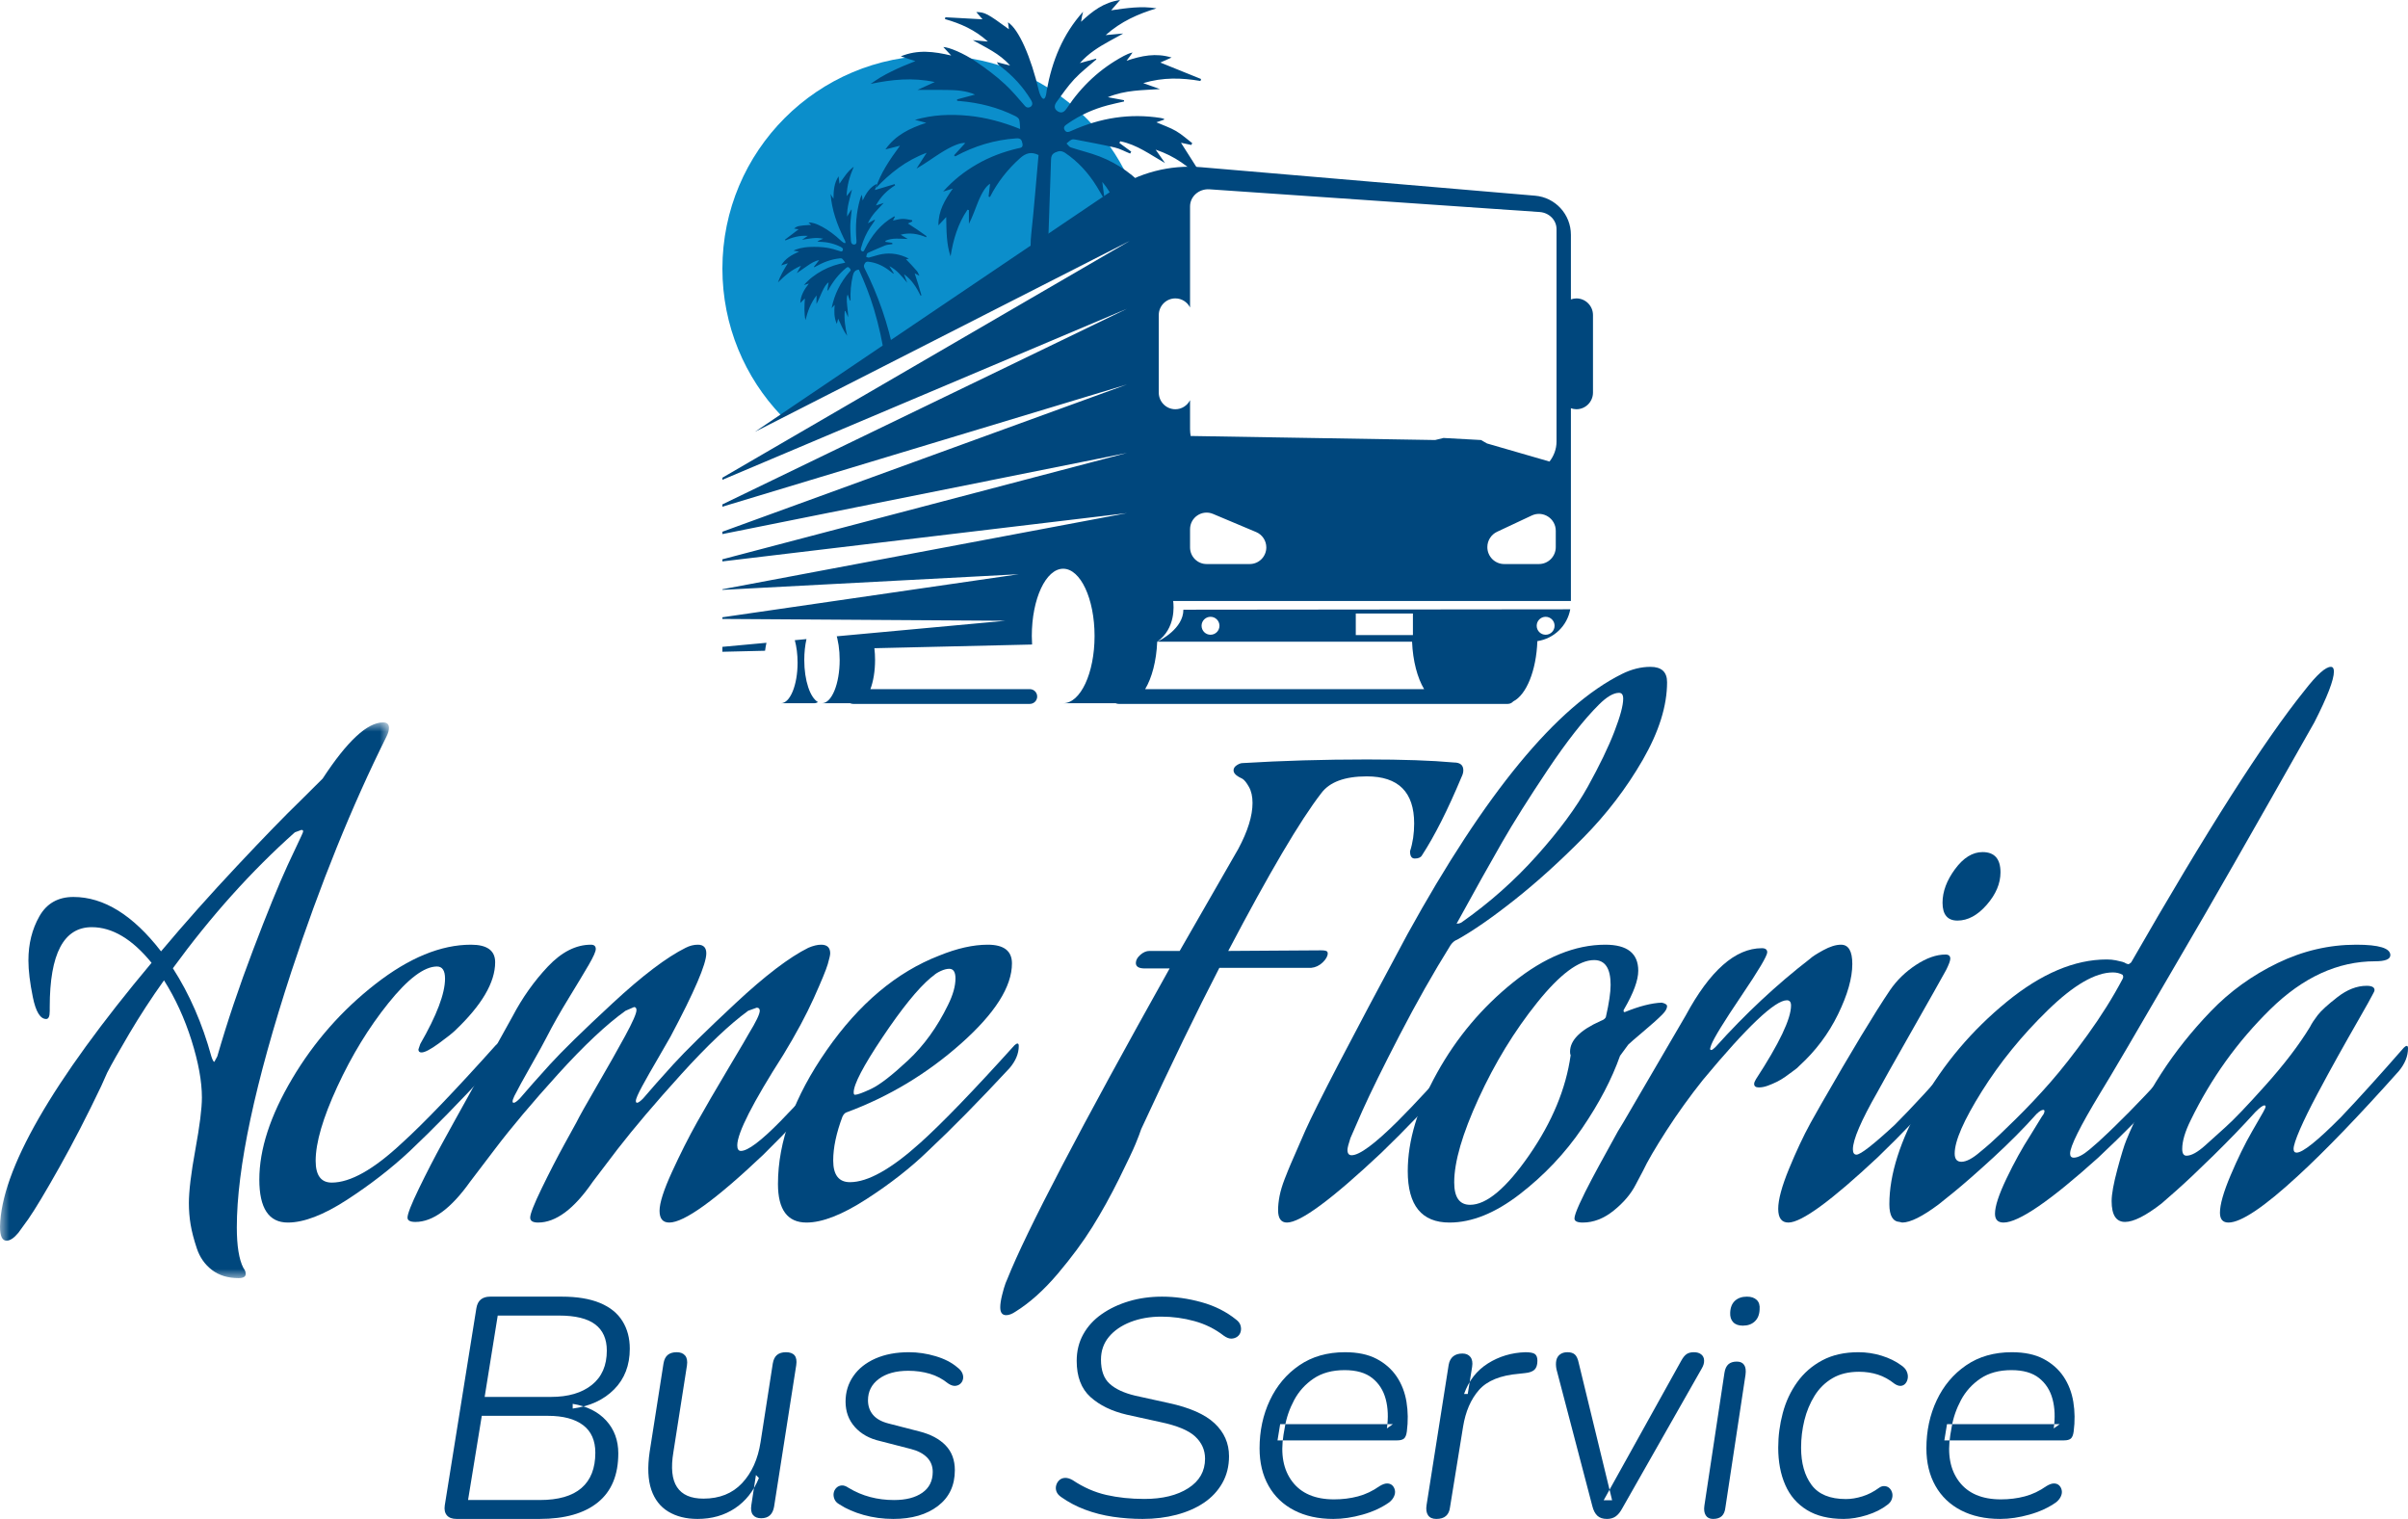
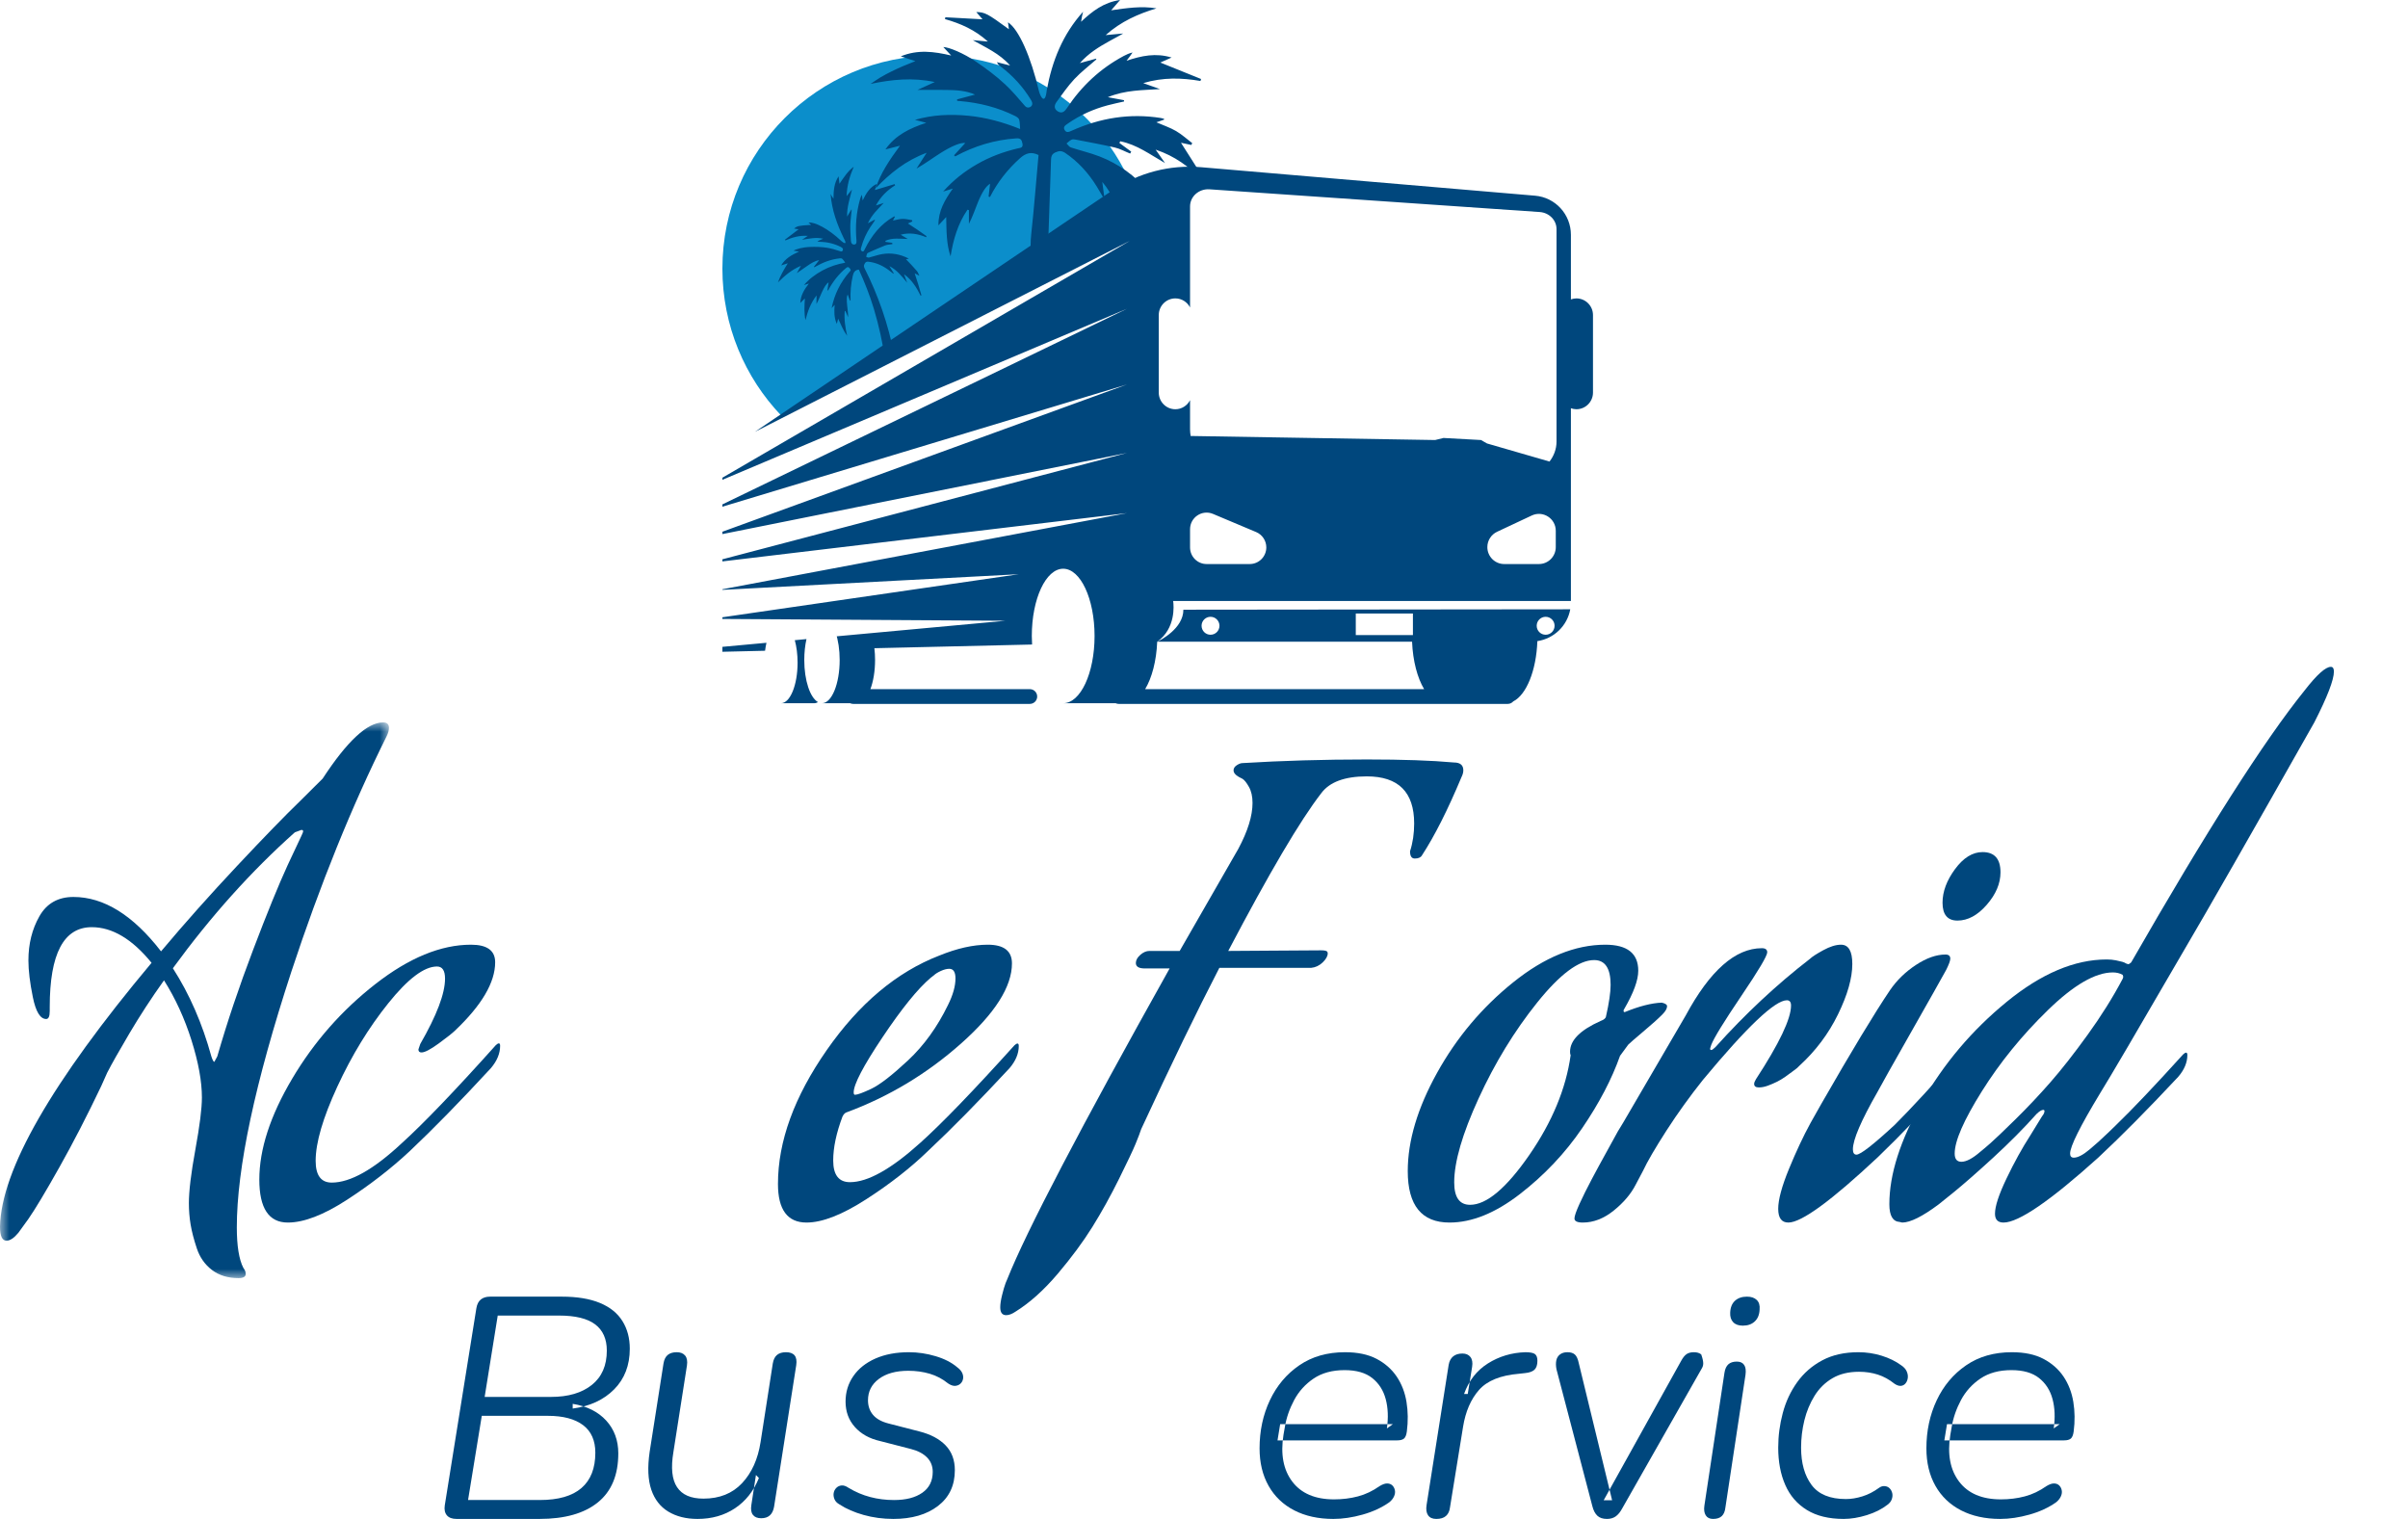
<svg xmlns="http://www.w3.org/2000/svg" xmlns:xlink="http://www.w3.org/1999/xlink" width="130px" height="82px" viewBox="0 0 130 82" version="1.1">
  <title>acme florida</title>
  <defs>
    <polygon id="path-1" points="0 0 21 0 21 30 0 30" />
  </defs>
  <g id="ui" stroke="none" stroke-width="1" fill="none" fill-rule="evenodd">
    <g id="Artboard" transform="translate(-845, -1746)">
      <g id="acme-florida" transform="translate(845, 1746)">
        <g id="Group-3" transform="translate(0, 39)">
          <mask id="mask-2" fill="white">
            <use xlink:href="#path-1" />
          </mask>
          <g id="Clip-2" />
          <path d="M15.918,5.934 C13.573,8.022 11.379,10.468 9.333,13.272 C10.228,14.663 10.921,16.25 11.411,18.032 C11.475,18.229 11.528,18.326 11.571,18.326 L11.73,18.032 C12.263,16.185 12.908,14.266 13.665,12.277 C14.42,10.288 15.044,8.761 15.534,7.695 L16.269,6.13 C16.333,6 16.365,5.913 16.365,5.869 C16.365,5.826 16.333,5.804 16.269,5.804 L15.918,5.934 Z M4.954,11.054 C3.441,11.054 2.685,12.489 2.685,15.358 L2.685,15.587 C2.685,15.87 2.621,16.011 2.493,16.011 C2.173,16.011 1.934,15.619 1.774,14.837 C1.614,14.054 1.534,13.391 1.534,12.848 C1.534,11.956 1.731,11.163 2.126,10.468 C2.52,9.772 3.133,9.423 3.964,9.423 C5.604,9.423 7.181,10.402 8.694,12.359 C9.973,10.837 11.342,9.299 12.801,7.745 C14.261,6.19 15.396,5.021 16.206,4.239 L17.42,3.032 C18.741,1.011 19.828,0 20.68,0 C20.893,0 21,0.097 21,0.293 C21,0.424 20.957,0.576 20.872,0.75 C18.997,4.511 17.281,8.75 15.726,13.467 C13.765,19.467 12.785,24.065 12.785,27.261 C12.785,28.26 12.903,28.989 13.137,29.446 C13.222,29.554 13.265,29.663 13.265,29.771 C13.265,29.924 13.137,30 12.881,30 C12.306,30 11.827,29.853 11.443,29.56 C11.06,29.267 10.788,28.88 10.628,28.402 C10.468,27.924 10.356,27.494 10.292,27.114 C10.228,26.734 10.197,26.348 10.197,25.956 C10.197,25.304 10.313,24.337 10.548,23.055 C10.783,21.771 10.9,20.837 10.9,20.25 C10.9,19.38 10.713,18.354 10.34,17.168 C9.967,15.984 9.472,14.902 8.854,13.924 C8.172,14.881 7.549,15.837 6.984,16.793 C6.419,17.75 6.02,18.456 5.786,18.913 L5.466,19.63 C4.699,21.24 3.942,22.707 3.196,24.033 C2.45,25.359 1.896,26.282 1.534,26.804 L0.991,27.554 C0.756,27.837 0.543,27.978 0.352,27.978 C0.117,27.978 -9.46014085e-05,27.728 -9.46014085e-05,27.228 C0.064,24.163 2.792,19.413 8.182,12.978 C7.139,11.696 6.062,11.054 4.954,11.054 L4.954,11.054 Z" id="Fill-1" fill="#00477D" mask="url(#mask-2)" />
        </g>
        <path d="M22.121,62.144 C21.118,63.081 19.987,63.957 18.729,64.774 C17.47,65.591 16.406,66 15.538,66 C14.512,66 14,65.227 14,63.68 C14,62.046 14.59,60.232 15.771,58.239 C16.952,56.245 18.45,54.541 20.266,53.125 C22.082,51.708 23.803,51 25.429,51 C26.298,51 26.732,51.316 26.732,51.947 C26.732,53.038 26.008,54.268 24.56,55.641 C24.427,55.771 24.137,56 23.692,56.327 C23.245,56.653 22.934,56.817 22.756,56.817 C22.644,56.817 22.589,56.763 22.589,56.653 L22.689,56.359 C23.58,54.813 24.026,53.636 24.026,52.83 C24.026,52.395 23.88,52.177 23.591,52.177 C22.901,52.177 22.026,52.836 20.968,54.154 C19.909,55.472 18.99,56.975 18.211,58.663 C17.431,60.352 17.041,61.686 17.041,62.667 C17.041,63.451 17.33,63.843 17.91,63.843 C18.913,63.843 20.171,63.136 21.687,61.719 C22.867,60.652 24.56,58.887 26.766,56.425 C26.833,56.359 26.888,56.327 26.933,56.327 C26.978,56.327 27,56.371 27,56.458 C27,56.872 26.833,57.275 26.499,57.667 C24.85,59.454 23.391,60.945 22.121,62.144" id="Fill-4" fill="#00477D" />
-         <path d="M42.131,60.533 C43.049,59.6 44.263,58.256 45.771,56.5 C45.836,56.433 45.89,56.4 45.934,56.4 C45.978,56.4 46,56.445 46,56.534 C46,56.955 45.836,57.367 45.508,57.767 C43.89,59.589 42.459,61.111 41.213,62.333 C38.634,64.778 36.94,66 36.131,66 C35.781,66 35.607,65.788 35.607,65.367 C35.607,64.944 35.83,64.245 36.279,63.266 C36.727,62.289 37.175,61.4 37.623,60.6 C38.071,59.8 38.639,58.822 39.328,57.666 C40.017,56.511 40.382,55.889 40.426,55.8 C40.82,55.156 41.017,54.745 41.017,54.566 C41.017,54.456 40.961,54.4 40.853,54.4 L40.393,54.566 C39.388,55.3 38.186,56.439 36.787,57.983 C35.388,59.528 34.24,60.878 33.344,62.033 L32,63.8 C30.994,65.267 30.011,66 29.049,66 C28.765,66 28.623,65.911 28.623,65.733 C28.623,65.533 28.831,65.006 29.246,64.15 C29.661,63.295 30.076,62.489 30.492,61.733 L31.115,60.6 C31.267,60.289 31.645,59.617 32.246,58.583 C32.847,57.55 33.349,56.661 33.754,55.917 C34.158,55.172 34.361,54.711 34.361,54.533 C34.361,54.422 34.317,54.367 34.229,54.367 L33.771,54.566 C32.743,55.3 31.53,56.439 30.131,57.983 C28.732,59.528 27.595,60.878 26.721,62.033 L25.377,63.8 C24.349,65.245 23.366,65.967 22.426,65.967 C22.142,65.967 22,65.888 22,65.733 C22,65.533 22.208,65.006 22.623,64.15 C23.038,63.295 23.454,62.489 23.869,61.733 L24.492,60.6 L27.672,54.867 C28.197,53.867 28.831,52.972 29.574,52.183 C30.317,51.395 31.093,51 31.902,51 C32.076,51 32.164,51.078 32.164,51.233 C32.164,51.367 32.038,51.65 31.787,52.083 C31.535,52.516 31.174,53.117 30.705,53.883 C30.235,54.65 29.836,55.356 29.508,56 C29.311,56.378 29.077,56.805 28.803,57.283 C28.53,57.761 28.306,58.161 28.131,58.484 C27.956,58.806 27.836,59.033 27.77,59.166 C27.705,59.3 27.672,59.4 27.672,59.467 C27.672,59.512 27.694,59.533 27.737,59.533 C27.803,59.533 27.913,59.455 28.065,59.3 C28.481,58.812 29.021,58.2 29.688,57.466 C30.355,56.733 31.486,55.628 33.082,54.15 C34.677,52.672 35.989,51.678 37.016,51.167 C37.235,51.056 37.453,51 37.672,51 C37.978,51 38.131,51.155 38.131,51.467 C38.131,52.045 37.486,53.545 36.197,55.966 C36.087,56.166 35.863,56.556 35.525,57.133 C35.186,57.711 34.902,58.211 34.672,58.633 C34.443,59.056 34.328,59.322 34.328,59.434 C34.328,59.5 34.349,59.533 34.393,59.533 C34.459,59.533 34.568,59.455 34.721,59.3 C35.136,58.812 35.677,58.2 36.344,57.466 C37.011,56.733 38.137,55.628 39.721,54.15 C41.306,52.672 42.611,51.678 43.639,51.167 C43.901,51.056 44.131,51 44.328,51 C44.656,51 44.82,51.155 44.82,51.467 C44.82,51.556 44.775,51.75 44.689,52.05 C44.601,52.35 44.349,52.961 43.935,53.883 C43.519,54.806 42.972,55.822 42.295,56.933 C40.634,59.533 39.803,61.166 39.803,61.833 C39.803,62.033 39.869,62.133 40,62.133 C40.371,62.133 41.082,61.6 42.131,60.533" id="Fill-6" fill="#00477D" />
        <path d="M51.18,54.254 C51.449,53.712 51.583,53.234 51.583,52.822 C51.583,52.475 51.47,52.301 51.248,52.301 C51.113,52.301 50.963,52.34 50.796,52.416 C50.628,52.492 50.499,52.573 50.41,52.659 L50.242,52.789 C49.55,53.375 48.684,54.444 47.646,55.994 C46.607,57.546 46.088,58.538 46.088,58.972 C46.088,59.059 46.11,59.102 46.155,59.102 C46.289,59.102 46.585,58.994 47.043,58.777 C47.5,58.56 48.159,58.05 49.02,57.247 C49.879,56.445 50.599,55.447 51.18,54.254 M49.673,61.705 C50.857,60.643 52.554,58.885 54.765,56.433 C54.832,56.369 54.888,56.336 54.933,56.336 C54.977,56.336 55,56.38 55,56.467 C55,56.878 54.832,57.28 54.497,57.67 C52.844,59.449 51.382,60.935 50.108,62.128 C49.17,63.039 48.053,63.913 46.758,64.747 C45.462,65.582 44.39,66 43.542,66 C42.514,66 42,65.305 42,63.918 C42,61.619 42.877,59.211 44.63,56.694 C46.383,54.178 48.411,52.475 50.712,51.586 C51.672,51.195 52.543,51 53.325,51 C54.196,51 54.632,51.336 54.632,52.009 C54.632,53.267 53.715,54.709 51.884,56.336 C50.052,57.963 47.998,59.199 45.719,60.045 C45.63,60.067 45.551,60.143 45.485,60.273 C45.15,61.163 44.982,61.954 44.982,62.649 C44.982,63.43 45.284,63.82 45.887,63.82 C46.847,63.82 48.109,63.115 49.673,61.705" id="Fill-8" fill="#00477D" />
        <path d="M70.784,52.25 L65.829,52.25 C64.614,54.598 63.207,57.5 61.609,60.957 C61.545,61.152 61.443,61.419 61.305,61.755 C61.166,62.092 60.868,62.723 60.41,63.647 C59.952,64.571 59.472,65.435 58.972,66.239 C58.471,67.043 57.847,67.886 57.102,68.767 C56.355,69.647 55.599,70.326 54.832,70.805 C54.64,70.935 54.47,71 54.32,71 C54.107,71 54,70.859 54,70.576 C54,70.402 54.033,70.185 54.097,69.924 C54.16,69.663 54.224,69.446 54.288,69.272 L54.384,69.044 C55.407,66.478 58.327,60.891 63.144,52.282 L61.801,52.282 C61.481,52.282 61.321,52.184 61.321,51.989 C61.321,51.838 61.401,51.69 61.561,51.549 C61.721,51.408 61.885,51.337 62.057,51.337 L63.687,51.337 L66.852,45.826 C67.364,44.869 67.62,44.044 67.62,43.348 C67.62,43 67.555,42.711 67.427,42.483 C67.3,42.255 67.182,42.108 67.076,42.043 L66.884,41.945 C66.692,41.837 66.596,41.717 66.596,41.586 C66.596,41.478 66.654,41.386 66.772,41.309 C66.889,41.234 66.99,41.196 67.076,41.196 C69.228,41.065 71.466,41 73.789,41 C75.728,41 77.295,41.054 78.489,41.163 C78.829,41.163 79,41.304 79,41.586 C79,41.695 78.968,41.815 78.904,41.945 C78.158,43.728 77.444,45.141 76.762,46.185 C76.698,46.293 76.57,46.348 76.379,46.348 C76.208,46.348 76.123,46.217 76.123,45.956 C76.272,45.5 76.346,45 76.346,44.456 C76.346,42.76 75.494,41.913 73.789,41.913 C72.595,41.913 71.775,42.218 71.327,42.826 C70.198,44.282 68.525,47.119 66.309,51.337 C66.884,51.337 67.731,51.332 68.85,51.32 C69.969,51.31 70.794,51.304 71.327,51.304 C71.498,51.304 71.604,51.326 71.647,51.369 C71.668,51.392 71.68,51.424 71.68,51.467 C71.68,51.619 71.588,51.782 71.407,51.957 C71.226,52.13 71.018,52.228 70.784,52.25" id="Fill-10" fill="#00477D" />
-         <path d="M78.892,49.805 C80.407,48.742 81.767,47.536 82.973,46.186 C84.179,44.837 85.097,43.594 85.727,42.456 C86.356,41.319 86.831,40.336 87.151,39.507 C87.471,38.678 87.631,38.083 87.631,37.722 C87.631,37.509 87.556,37.403 87.407,37.403 C87.108,37.403 86.745,37.615 86.319,38.04 C85.507,38.848 84.59,40.017 83.565,41.547 C82.541,43.078 81.714,44.39 81.085,45.485 C80.455,46.579 79.639,48.041 78.636,49.868 C78.721,49.868 78.806,49.848 78.892,49.805 M75.467,60.517 C76.363,59.624 77.547,58.338 79.02,56.659 C79.084,56.595 79.137,56.563 79.18,56.563 C79.222,56.563 79.244,56.606 79.244,56.691 C79.244,57.095 79.084,57.488 78.764,57.871 C77.184,59.614 75.787,61.069 74.57,62.238 C71.902,64.747 70.206,66 69.48,66 C69.16,66 69,65.777 69,65.331 C69,65.097 69.027,64.842 69.08,64.565 C69.134,64.289 69.225,63.987 69.352,63.657 C69.48,63.327 69.593,63.051 69.688,62.828 C69.784,62.605 69.923,62.286 70.105,61.871 C70.286,61.457 70.409,61.176 70.473,61.027 C71.07,59.688 72.905,56.16 75.979,50.442 C80.183,42.812 84.046,38.125 87.567,36.383 C88.08,36.128 88.592,36 89.104,36 C89.701,36 90,36.277 90,36.829 C90,38.104 89.562,39.502 88.688,41.021 C87.812,42.541 86.745,43.938 85.486,45.214 C84.227,46.489 82.994,47.605 81.789,48.561 C80.583,49.518 79.543,50.241 78.668,50.729 C78.54,50.772 78.422,50.868 78.316,51.016 C77.376,52.526 76.459,54.146 75.563,55.878 C74.666,57.611 73.994,58.976 73.546,59.975 L72.905,61.441 C72.799,61.76 72.745,61.973 72.745,62.079 C72.745,62.27 72.821,62.366 72.97,62.366 C73.396,62.366 74.228,61.749 75.467,60.517" id="Fill-12" fill="#00477D" />
        <path d="M86.698,54.894 C86.867,54.149 86.952,53.575 86.952,53.171 C86.952,52.277 86.656,51.83 86.063,51.83 C85.238,51.83 84.211,52.596 82.984,54.128 C81.756,55.66 80.703,57.383 79.825,59.298 C78.947,61.213 78.508,62.723 78.508,63.83 C78.508,64.639 78.793,65.042 79.365,65.042 C80.254,65.042 81.317,64.149 82.556,62.362 C83.793,60.574 84.54,58.777 84.794,56.968 C84.772,56.926 84.762,56.862 84.762,56.777 C84.762,56.16 85.312,55.607 86.413,55.117 C86.582,55.053 86.677,54.979 86.698,54.894 M89.714,54.128 C89.905,54.171 90,54.234 90,54.319 C90,54.447 89.915,54.596 89.746,54.766 C89.513,55.001 89.169,55.309 88.714,55.691 C88.259,56.075 87.989,56.309 87.905,56.394 L87.46,57 C87.016,58.256 86.334,59.559 85.413,60.909 C84.492,62.261 83.37,63.446 82.048,64.468 C80.724,65.49 79.46,66 78.254,66 C76.751,66 76,65.074 76,63.224 C76,61.585 76.529,59.814 77.587,57.91 C78.645,56.005 80.015,54.378 81.698,53.027 C83.381,51.676 85.037,51 86.667,51 C87.852,51 88.444,51.469 88.444,52.404 C88.444,52.915 88.191,53.607 87.682,54.479 C87.661,54.5 87.651,54.532 87.651,54.574 C87.651,54.617 87.672,54.639 87.714,54.639 C88.497,54.319 89.164,54.149 89.714,54.128" id="Fill-14" fill="#00477D" />
        <path d="M94.957,58.705 C94.786,58.705 94.701,58.642 94.701,58.516 C94.701,58.453 94.732,58.369 94.797,58.263 C96.06,56.327 96.692,55 96.692,54.284 C96.692,54.095 96.617,54 96.467,54 C95.825,54 94.315,55.432 91.938,58.295 C91.232,59.179 90.573,60.095 89.962,61.042 C89.353,61.99 88.929,62.716 88.694,63.221 L88.309,63.948 C88.052,64.453 87.655,64.922 87.12,65.353 C86.585,65.784 86.028,66 85.45,66 C85.15,66 85,65.926 85,65.779 C85,65.653 85.091,65.389 85.273,64.989 C85.455,64.59 85.675,64.148 85.932,63.663 C86.189,63.179 86.445,62.706 86.703,62.242 C86.959,61.779 87.173,61.39 87.345,61.074 L87.634,60.6 L91.006,54.821 C92.312,52.401 93.683,51.189 95.118,51.189 C95.311,51.189 95.407,51.264 95.407,51.411 C95.407,51.6 94.942,52.385 94.01,53.763 C93.078,55.142 92.537,56.021 92.388,56.4 C92.345,56.527 92.323,56.6 92.323,56.621 C92.323,56.664 92.345,56.685 92.388,56.685 C92.431,56.685 92.505,56.632 92.612,56.527 C94.219,54.737 95.921,53.147 97.72,51.758 C97.827,51.653 98.062,51.501 98.427,51.3 C98.79,51.101 99.112,51 99.39,51 C99.797,51 100,51.347 100,52.042 C100,52.8 99.743,53.705 99.229,54.758 C98.715,55.811 98.019,56.737 97.142,57.537 L97.013,57.664 C96.927,57.726 96.836,57.795 96.74,57.869 C96.644,57.943 96.52,58.032 96.371,58.137 C96.221,58.243 96.071,58.332 95.921,58.405 C95.771,58.48 95.61,58.547 95.439,58.611 C95.268,58.674 95.107,58.705 94.957,58.705" id="Fill-16" fill="#00477D" />
        <path d="M105.677,49.698 C105.14,49.698 104.871,49.376 104.871,48.733 C104.871,48.133 105.097,47.527 105.548,46.916 C106,46.305 106.494,46 107.032,46 C107.677,46 108,46.365 108,47.093 C108,47.694 107.753,48.278 107.258,48.846 C106.763,49.414 106.236,49.698 105.677,49.698 M101.387,62.463 C98.871,64.821 97.258,66 96.548,66 C96.183,66 96,65.753 96,65.26 C96,64.767 96.193,64.049 96.58,63.106 C96.968,62.163 97.355,61.337 97.742,60.63 L98.322,59.601 C99.957,56.75 101.193,54.703 102.032,53.46 C102.398,52.924 102.865,52.468 103.435,52.093 C104.005,51.718 104.537,51.531 105.032,51.531 C105.204,51.531 105.29,51.606 105.29,51.755 C105.29,51.863 105.215,52.067 105.065,52.366 C104.806,52.838 104.172,53.964 103.161,55.743 C102.15,57.522 101.548,58.594 101.355,58.958 C100.473,60.501 100.032,61.53 100.032,62.045 C100.032,62.238 100.097,62.334 100.226,62.334 C100.44,62.334 101.129,61.799 102.29,60.726 C103.193,59.826 104.387,58.53 105.871,56.836 C105.935,56.771 105.989,56.74 106.032,56.74 C106.075,56.74 106.097,56.783 106.097,56.868 C106.097,57.275 105.935,57.672 105.613,58.058 C104.021,59.816 102.613,61.284 101.387,62.463" id="Fill-18" fill="#00477D" />
        <path d="M106.912,62.178 C107.044,62.072 107.226,61.919 107.456,61.717 C107.687,61.515 108.132,61.09 108.792,60.443 C109.451,59.795 110.082,59.126 110.686,58.436 C111.291,57.747 111.961,56.892 112.697,55.873 C113.434,54.854 114.066,53.845 114.593,52.847 C114.615,52.805 114.626,52.763 114.626,52.72 L114.593,52.625 C114.44,52.54 114.263,52.497 114.066,52.497 C113.121,52.497 111.95,53.176 110.555,54.535 C109.159,55.894 107.972,57.354 106.994,58.914 C106.016,60.475 105.527,61.595 105.527,62.274 C105.527,62.572 105.648,62.719 105.89,62.719 C106.154,62.719 106.495,62.54 106.912,62.178 M114.198,60.777 C115.121,59.886 116.341,58.601 117.858,56.924 C117.923,56.86 117.978,56.828 118.022,56.828 C118.066,56.828 118.088,56.871 118.088,56.956 C118.088,57.359 117.923,57.752 117.594,58.134 C115.967,59.875 114.527,61.329 113.275,62.497 C110.682,64.833 108.977,66 108.165,66 C107.857,66 107.703,65.841 107.703,65.523 C107.703,65.119 107.912,64.483 108.33,63.612 C108.747,62.741 109.176,61.966 109.616,61.286 L110.241,60.267 C110.329,60.162 110.374,60.066 110.374,59.981 C110.374,59.938 110.352,59.917 110.308,59.917 C110.22,59.917 110.099,59.992 109.945,60.14 C109.263,60.905 108.483,61.69 107.605,62.497 C106.725,63.304 106.01,63.93 105.461,64.376 L104.67,65.013 C103.791,65.671 103.131,66 102.692,66 L102.56,65.968 C102.187,65.947 102,65.628 102,65.013 C102,63.4 102.588,61.558 103.764,59.487 C104.939,57.417 106.461,55.618 108.33,54.089 C110.197,52.561 112,51.797 113.736,51.797 C113.912,51.797 114.077,51.812 114.231,51.844 C114.384,51.876 114.5,51.903 114.577,51.924 C114.654,51.945 114.725,51.977 114.791,52.019 L114.89,52.051 C114.934,52.051 114.989,52.019 115.055,51.956 C119.121,44.865 122.242,39.971 124.418,37.274 C125.077,36.425 125.549,36 125.835,36 C125.945,36 126,36.085 126,36.255 C126,36.7 125.648,37.614 124.945,38.994 C121.56,44.981 119.186,49.132 117.824,51.446 C115.385,55.65 113.901,58.177 113.374,59.026 C112.296,60.809 111.758,61.892 111.758,62.274 C111.758,62.423 111.824,62.497 111.956,62.497 C112.066,62.497 112.192,62.46 112.335,62.385 C112.478,62.311 112.637,62.2 112.814,62.051 C112.989,61.903 113.148,61.764 113.291,61.637 C113.434,61.51 113.604,61.35 113.802,61.16 C114,60.968 114.132,60.841 114.198,60.777" id="Fill-20" fill="#00477D" />
-         <path d="M124.053,63.484 C122.236,65.161 120.987,66 120.308,66 C120.001,66 119.848,65.823 119.848,65.47 C119.848,65.028 120.039,64.356 120.423,63.45 C120.806,62.545 121.195,61.751 121.59,61.066 L122.181,60.04 C122.268,59.886 122.312,59.786 122.312,59.741 C122.312,59.697 122.29,59.676 122.246,59.676 C122.159,59.676 121.995,59.797 121.754,60.04 C121.097,60.768 120.346,61.547 119.504,62.374 C118.66,63.202 117.976,63.848 117.45,64.311 L116.694,64.973 C115.84,65.636 115.183,65.966 114.723,65.966 C114.241,65.966 114,65.591 114,64.841 C114,64.466 114.105,63.892 114.312,63.119 C114.52,62.347 114.679,61.828 114.789,61.563 C115.292,60.327 115.922,59.124 116.678,57.954 C117.433,56.784 118.326,55.664 119.355,54.593 C120.385,53.523 121.584,52.656 122.953,51.994 C124.322,51.331 125.74,51 127.207,51 C128.434,51 129.047,51.188 129.047,51.564 C129.047,51.784 128.773,51.895 128.226,51.895 C126.211,51.895 124.322,52.761 122.559,54.494 C120.795,56.227 119.366,58.219 118.271,60.471 C117.964,61.088 117.811,61.607 117.811,62.026 C117.811,62.269 117.888,62.391 118.041,62.391 C118.304,62.391 118.644,62.204 119.06,61.828 C119.323,61.585 119.678,61.265 120.127,60.867 C120.576,60.471 121.305,59.709 122.312,58.583 C123.319,57.457 124.12,56.409 124.711,55.437 C124.798,55.261 124.935,55.051 125.121,54.808 C125.307,54.566 125.664,54.24 126.189,53.832 C126.715,53.424 127.24,53.219 127.766,53.219 C128.051,53.219 128.193,53.297 128.193,53.451 C128.193,53.495 128.16,53.572 128.095,53.682 C128.007,53.859 127.761,54.301 127.356,55.007 C126.95,55.714 126.572,56.381 126.222,57.01 C125.871,57.639 125.499,58.324 125.105,59.063 C124.711,59.803 124.399,60.437 124.168,60.967 C123.939,61.497 123.823,61.85 123.823,62.026 C123.823,62.159 123.878,62.225 123.988,62.225 C124.316,62.225 125.116,61.585 126.386,60.305 C127.35,59.289 128.478,58.043 129.771,56.563 C129.836,56.497 129.891,56.464 129.935,56.464 C129.978,56.464 130,56.509 130,56.596 C130,57.016 129.836,57.424 129.507,57.821 C127.36,60.228 125.543,62.115 124.053,63.484" id="Fill-22" fill="#00477D" />
        <path d="M26.165,75.413 L29.747,75.413 C30.677,75.413 31.411,75.197 31.951,74.766 C32.491,74.335 32.76,73.717 32.76,72.911 C32.76,72.287 32.551,71.815 32.132,71.498 C31.713,71.18 31.061,71.021 30.177,71.021 L26.871,71.021 L26.165,75.413 Z M25.269,80.979 L29.144,80.979 C30.143,80.979 30.892,80.764 31.391,80.332 C31.891,79.901 32.14,79.265 32.14,78.425 C32.14,77.768 31.92,77.271 31.478,76.936 C31.035,76.602 30.402,76.434 29.575,76.434 L26.01,76.434 L25.269,80.979 Z M24.649,82 C24.408,82 24.234,81.935 24.124,81.804 C24.015,81.674 23.978,81.496 24.012,81.268 L25.717,70.63 C25.752,70.415 25.832,70.255 25.958,70.153 C26.085,70.051 26.251,70 26.458,70 L30.332,70 C31.159,70 31.844,70.114 32.39,70.341 C32.935,70.567 33.34,70.894 33.604,71.32 C33.868,71.744 34,72.241 34,72.809 C34,73.705 33.719,74.437 33.156,75.005 C32.594,75.572 31.848,75.918 30.918,76.042 L30.918,75.787 C31.687,75.912 32.289,76.213 32.726,76.689 C33.162,77.166 33.38,77.756 33.38,78.46 C33.38,79.628 33.013,80.511 32.278,81.106 C31.543,81.702 30.493,82 29.127,82 L24.649,82 Z" id="Fill-24" fill="#00477D" />
        <path d="M37.656,82 C37.038,82 36.512,81.867 36.078,81.604 C35.645,81.342 35.339,80.946 35.16,80.419 C34.982,79.892 34.952,79.216 35.071,78.39 L35.82,73.61 C35.855,73.396 35.933,73.24 36.052,73.144 C36.171,73.048 36.331,73 36.533,73 C36.735,73 36.886,73.06 36.987,73.18 C37.088,73.3 37.121,73.479 37.086,73.719 L36.355,78.39 C36.212,79.239 36.277,79.871 36.551,80.284 C36.824,80.698 37.299,80.904 37.977,80.904 C38.844,80.904 39.539,80.626 40.062,80.069 C40.585,79.512 40.918,78.773 41.061,77.85 L41.72,73.61 C41.756,73.396 41.833,73.24 41.952,73.144 C42.07,73.048 42.231,73 42.433,73 C42.647,73 42.802,73.057 42.897,73.171 C42.991,73.285 43.021,73.462 42.986,73.701 L41.791,81.335 C41.72,81.754 41.489,81.963 41.096,81.963 C40.894,81.963 40.745,81.904 40.651,81.784 C40.555,81.665 40.526,81.491 40.561,81.263 L40.811,79.629 L40.971,79.791 C40.686,80.497 40.255,81.042 39.679,81.425 C39.102,81.809 38.428,82 37.656,82" id="Fill-26" fill="#00477D" />
        <path d="M48.23,82 C47.668,82 47.132,81.928 46.623,81.785 C46.114,81.642 45.677,81.451 45.315,81.213 C45.186,81.141 45.098,81.049 45.051,80.936 C45.005,80.822 44.989,80.712 45.007,80.605 C45.025,80.497 45.072,80.404 45.148,80.327 C45.223,80.25 45.317,80.205 45.429,80.193 C45.54,80.181 45.666,80.223 45.806,80.318 C46.181,80.545 46.574,80.712 46.983,80.819 C47.392,80.927 47.82,80.98 48.265,80.98 C48.909,80.98 49.418,80.849 49.793,80.586 C50.168,80.324 50.355,79.949 50.355,79.459 C50.355,79.149 50.252,78.89 50.048,78.681 C49.843,78.473 49.553,78.32 49.179,78.225 L47.51,77.795 C46.936,77.665 46.483,77.411 46.149,77.035 C45.815,76.659 45.649,76.203 45.649,75.666 C45.649,75.154 45.789,74.694 46.07,74.289 C46.35,73.883 46.749,73.567 47.264,73.34 C47.779,73.114 48.382,73 49.073,73 C49.553,73 50.033,73.072 50.513,73.215 C50.994,73.358 51.385,73.561 51.69,73.823 C51.819,73.919 51.906,74.024 51.954,74.136 C52,74.25 52.012,74.357 51.988,74.458 C51.965,74.56 51.915,74.644 51.839,74.709 C51.763,74.775 51.669,74.81 51.558,74.817 C51.447,74.822 51.321,74.778 51.18,74.682 C50.888,74.444 50.56,74.271 50.197,74.163 C49.834,74.056 49.448,74.002 49.038,74.002 C48.37,74.002 47.841,74.149 47.448,74.441 C47.056,74.733 46.86,75.118 46.86,75.595 C46.86,75.905 46.951,76.167 47.132,76.382 C47.314,76.597 47.591,76.751 47.966,76.847 L49.635,77.277 C50.244,77.432 50.715,77.682 51.049,78.028 C51.383,78.374 51.549,78.822 51.549,79.37 C51.549,80.193 51.245,80.836 50.636,81.302 C50.027,81.767 49.225,82 48.23,82" id="Fill-28" fill="#00477D" />
-         <path d="M61.689,82 C61.146,82 60.611,81.961 60.085,81.884 C59.56,81.806 59.06,81.679 58.588,81.502 C58.114,81.325 57.684,81.098 57.293,80.821 C57.163,80.733 57.078,80.633 57.036,80.523 C56.995,80.412 56.989,80.302 57.019,80.191 C57.048,80.08 57.104,79.987 57.187,79.908 C57.27,79.831 57.373,79.79 57.497,79.784 C57.621,79.779 57.76,79.82 57.913,79.908 C58.493,80.296 59.098,80.562 59.731,80.706 C60.363,80.849 61.045,80.921 61.777,80.921 C62.759,80.921 63.55,80.727 64.153,80.34 C64.756,79.953 65.057,79.422 65.057,78.747 C65.057,78.282 64.88,77.884 64.525,77.552 C64.171,77.22 63.544,76.96 62.646,76.772 L60.838,76.374 C60.023,76.185 59.368,75.867 58.871,75.419 C58.375,74.971 58.127,74.321 58.127,73.469 C58.127,72.938 58.245,72.459 58.481,72.034 C58.717,71.608 59.049,71.245 59.473,70.947 C59.899,70.648 60.39,70.415 60.945,70.249 C61.5,70.083 62.097,70 62.735,70 C63.432,70 64.141,70.099 64.862,70.299 C65.583,70.498 66.209,70.813 66.741,71.245 C66.859,71.334 66.936,71.436 66.971,71.552 C67.006,71.668 67.009,71.782 66.98,71.892 C66.95,72.003 66.891,72.092 66.803,72.158 C66.714,72.224 66.608,72.261 66.484,72.266 C66.36,72.271 66.221,72.218 66.067,72.108 C65.595,71.743 65.066,71.48 64.481,71.32 C63.896,71.159 63.302,71.079 62.7,71.079 C62.085,71.079 61.53,71.176 61.033,71.369 C60.537,71.563 60.148,71.832 59.864,72.174 C59.58,72.518 59.438,72.927 59.438,73.402 C59.438,73.989 59.595,74.423 59.908,74.705 C60.221,74.988 60.679,75.201 61.282,75.345 L63.089,75.743 C64.224,75.986 65.051,76.351 65.571,76.838 C66.09,77.325 66.351,77.917 66.351,78.614 C66.351,79.156 66.229,79.641 65.988,80.066 C65.745,80.492 65.414,80.846 64.995,81.128 C64.575,81.411 64.082,81.626 63.515,81.776 C62.948,81.925 62.339,82 61.689,82" id="Fill-30" fill="#00477D" />
        <path d="M71.984,82 C71.17,82 70.465,81.844 69.866,81.535 C69.268,81.225 68.808,80.783 68.485,80.211 C68.162,79.638 68,78.964 68,78.189 C68,77.247 68.185,76.382 68.556,75.595 C68.927,74.808 69.457,74.178 70.145,73.707 C70.832,73.236 71.654,73 72.613,73 C73.294,73 73.862,73.12 74.317,73.358 C74.771,73.597 75.134,73.916 75.403,74.315 C75.672,74.715 75.848,75.172 75.932,75.684 C76.016,76.197 76.022,76.728 75.951,77.277 C75.926,77.467 75.875,77.595 75.798,77.661 C75.719,77.727 75.597,77.759 75.43,77.759 L68.969,77.759 L69.112,76.883 L75.197,76.883 L74.874,77.115 C74.957,76.531 74.936,76.004 74.81,75.532 C74.685,75.061 74.443,74.682 74.084,74.396 C73.725,74.11 73.228,73.967 72.594,73.967 C71.924,73.967 71.365,74.119 70.916,74.423 C70.468,74.726 70.118,75.115 69.866,75.585 C69.615,76.057 69.447,76.543 69.364,77.044 L69.292,77.455 C69.124,78.505 69.283,79.349 69.767,79.987 C70.252,80.625 71.003,80.944 72.019,80.944 C72.474,80.944 72.905,80.891 73.312,80.783 C73.719,80.676 74.108,80.491 74.478,80.229 C74.634,80.134 74.769,80.085 74.883,80.085 C74.996,80.085 75.089,80.118 75.161,80.184 C75.232,80.25 75.28,80.336 75.304,80.443 C75.328,80.551 75.313,80.664 75.259,80.783 C75.206,80.902 75.119,81.01 74.999,81.105 C74.592,81.391 74.113,81.613 73.563,81.767 C73.013,81.922 72.487,82 71.984,82" id="Fill-32" fill="#00477D" />
        <path d="M77.54,82 C77.334,82 77.188,81.934 77.097,81.804 C77.007,81.673 76.979,81.487 77.016,81.249 L78.209,73.68 C78.245,73.477 78.327,73.325 78.453,73.224 C78.58,73.122 78.745,73.071 78.95,73.071 C79.143,73.071 79.287,73.134 79.384,73.259 C79.48,73.384 79.511,73.561 79.475,73.787 L79.239,75.254 L79.04,75.254 C79.294,74.539 79.721,73.99 80.324,73.608 C80.927,73.227 81.602,73.024 82.349,73 C82.602,73 82.774,73.033 82.864,73.098 C82.955,73.164 83,73.286 83,73.465 C83,73.68 82.948,73.838 82.847,73.939 C82.744,74.041 82.572,74.104 82.331,74.127 L82.006,74.163 C81.005,74.246 80.285,74.539 79.845,75.04 C79.405,75.541 79.119,76.203 78.986,77.026 L78.281,81.374 C78.257,81.577 78.185,81.732 78.064,81.839 C77.943,81.947 77.769,82 77.54,82" id="Fill-34" fill="#00477D" />
-         <path d="M86.753,82 C86.531,82 86.36,81.943 86.238,81.829 C86.115,81.715 86.025,81.544 85.967,81.315 L84.029,73.921 C83.994,73.74 83.991,73.581 84.02,73.442 C84.049,73.304 84.116,73.196 84.221,73.118 C84.325,73.039 84.459,73 84.622,73 C84.797,73 84.931,73.042 85.024,73.127 C85.117,73.211 85.187,73.367 85.234,73.595 L87.032,80.991 L86.578,80.991 L90.769,73.451 C90.862,73.283 90.958,73.166 91.057,73.1 C91.156,73.034 91.286,73 91.45,73 C91.612,73 91.744,73.039 91.843,73.118 C91.942,73.196 91.994,73.304 91.999,73.442 C92.006,73.581 91.962,73.728 91.869,73.884 L87.573,81.441 C87.469,81.634 87.352,81.775 87.224,81.865 C87.096,81.955 86.939,82 86.753,82" id="Fill-36" fill="#00477D" />
+         <path d="M86.753,82 C86.531,82 86.36,81.943 86.238,81.829 C86.115,81.715 86.025,81.544 85.967,81.315 L84.029,73.921 C83.994,73.74 83.991,73.581 84.02,73.442 C84.049,73.304 84.116,73.196 84.221,73.118 C84.325,73.039 84.459,73 84.622,73 C84.797,73 84.931,73.042 85.024,73.127 C85.117,73.211 85.187,73.367 85.234,73.595 L87.032,80.991 L86.578,80.991 L90.769,73.451 C90.862,73.283 90.958,73.166 91.057,73.1 C91.156,73.034 91.286,73 91.45,73 C91.612,73 91.744,73.039 91.843,73.118 C92.006,73.581 91.962,73.728 91.869,73.884 L87.573,81.441 C87.469,81.634 87.352,81.775 87.224,81.865 C87.096,81.955 86.939,82 86.753,82" id="Fill-36" fill="#00477D" />
        <path d="M94.088,71.566 C93.861,71.566 93.688,71.504 93.569,71.379 C93.45,71.255 93.397,71.084 93.407,70.868 C93.418,70.585 93.505,70.369 93.666,70.222 C93.828,70.074 94.045,70 94.314,70 C94.541,70 94.717,70.06 94.841,70.179 C94.965,70.298 95.017,70.472 94.995,70.698 C94.984,70.971 94.897,71.184 94.736,71.336 C94.574,71.49 94.358,71.566 94.088,71.566 M92.484,82 C92.3,82 92.168,81.935 92.087,81.805 C92.006,81.674 91.982,81.501 92.014,81.286 L93.099,74.103 C93.131,73.898 93.202,73.748 93.31,73.651 C93.418,73.555 93.569,73.506 93.764,73.506 C93.948,73.506 94.079,73.566 94.16,73.686 C94.242,73.804 94.266,73.983 94.234,74.221 L93.148,81.388 C93.126,81.592 93.061,81.745 92.954,81.847 C92.845,81.949 92.689,82 92.484,82" id="Fill-38" fill="#00477D" />
        <path d="M99.535,82 C98.734,82 98.072,81.839 97.548,81.517 C97.023,81.195 96.634,80.745 96.381,80.166 C96.127,79.588 96,78.916 96,78.153 C96,77.521 96.082,76.898 96.246,76.284 C96.409,75.67 96.668,75.115 97.023,74.62 C97.378,74.125 97.829,73.731 98.377,73.439 C98.923,73.147 99.575,73 100.33,73 C100.758,73 101.176,73.063 101.581,73.188 C101.988,73.314 102.337,73.484 102.63,73.699 C102.777,73.794 102.878,73.904 102.934,74.029 C102.991,74.154 103.011,74.276 102.994,74.396 C102.977,74.515 102.934,74.614 102.867,74.691 C102.799,74.769 102.715,74.81 102.613,74.817 C102.512,74.822 102.399,74.784 102.275,74.7 C101.993,74.474 101.694,74.31 101.379,74.208 C101.063,74.107 100.724,74.056 100.364,74.056 C99.8,74.056 99.321,74.172 98.926,74.405 C98.531,74.637 98.21,74.954 97.962,75.353 C97.714,75.753 97.531,76.194 97.412,76.677 C97.294,77.16 97.235,77.652 97.235,78.153 C97.235,78.988 97.424,79.659 97.801,80.166 C98.179,80.673 98.796,80.927 99.654,80.927 C99.935,80.927 100.232,80.879 100.541,80.783 C100.852,80.688 101.153,80.533 101.447,80.318 C101.548,80.246 101.652,80.217 101.759,80.229 C101.866,80.241 101.954,80.282 102.021,80.354 C102.089,80.425 102.134,80.512 102.157,80.614 C102.179,80.715 102.171,80.822 102.131,80.936 C102.092,81.049 102.016,81.147 101.903,81.231 C101.599,81.469 101.226,81.657 100.787,81.794 C100.347,81.931 99.93,82 99.535,82" id="Fill-40" fill="#00477D" />
        <path d="M107.984,82 C107.17,82 106.465,81.844 105.866,81.535 C105.268,81.225 104.808,80.783 104.485,80.211 C104.162,79.638 104,78.964 104,78.189 C104,77.247 104.185,76.382 104.556,75.595 C104.927,74.808 105.457,74.178 106.145,73.707 C106.832,73.236 107.654,73 108.613,73 C109.294,73 109.862,73.12 110.317,73.358 C110.771,73.597 111.134,73.916 111.403,74.315 C111.672,74.715 111.848,75.172 111.932,75.684 C112.016,76.197 112.022,76.728 111.951,77.277 C111.926,77.467 111.875,77.595 111.798,77.661 C111.719,77.727 111.597,77.759 111.43,77.759 L104.969,77.759 L105.112,76.883 L111.197,76.883 L110.874,77.115 C110.957,76.531 110.936,76.004 110.81,75.532 C110.685,75.061 110.443,74.682 110.084,74.396 C109.725,74.11 109.228,73.967 108.594,73.967 C107.924,73.967 107.365,74.119 106.916,74.423 C106.468,74.726 106.118,75.115 105.866,75.585 C105.615,76.057 105.447,76.543 105.364,77.044 L105.292,77.455 C105.124,78.505 105.283,79.349 105.767,79.987 C106.252,80.625 107.003,80.944 108.019,80.944 C108.474,80.944 108.905,80.891 109.312,80.783 C109.719,80.676 110.107,80.491 110.478,80.229 C110.634,80.134 110.769,80.085 110.883,80.085 C110.996,80.085 111.089,80.118 111.161,80.184 C111.232,80.25 111.28,80.336 111.304,80.443 C111.328,80.551 111.313,80.664 111.259,80.783 C111.206,80.902 111.119,81.01 110.999,81.105 C110.592,81.391 110.113,81.613 109.563,81.767 C109.013,81.922 108.487,82 107.984,82" id="Fill-42" fill="#00477D" />
        <path d="M50.5,3 C55.925,3 60.473,6.757 61.684,11.81 L42.185,22.445 C40.212,20.38 39,17.582 39,14.5 C39,8.149 44.148,3 50.5,3 Z" id="Combined-Shape" fill="#0B8ECB" />
        <path d="M55.973,14.51 L55.983,14.522 L55.983,14.522 L56.018,14.559 L56.01,14.649 C56.005,14.723 56.002,14.808 56.001,14.905 L55.524,15.169 C55.279,15.075 55.161,14.817 55.86,14.55 L55.973,14.51 Z M57.199,14.256 L56.297,14.749 C56.205,14.712 56.117,14.657 56.036,14.579 L56.018,14.559 L56.023,14.517 L56.023,14.517 L56.026,14.491 L56.162,14.448 C56.686,14.284 57.014,14.237 57.199,14.256 Z M60.469,0 C60.291,0.206 60.159,0.357 59.986,0.557 C60.845,0.432 61.633,0.316 62.434,0.452 C61.451,0.75 60.527,1.15 59.692,1.895 C60.06,1.861 60.349,1.835 60.639,1.808 L60.393,1.946 L60.393,1.946 L59.899,2.216 C59.325,2.533 58.763,2.877 58.299,3.407 C58.625,3.317 58.897,3.243 59.17,3.168 C59.181,3.188 59.179,3.185 59.191,3.206 C58.793,3.558 58.364,3.883 58.002,4.269 C57.648,4.647 57.353,5.081 57.044,5.499 C56.908,5.683 56.889,5.887 57.12,6.02 C57.34,6.147 57.483,6.013 57.6,5.836 C58.386,4.647 59.4,3.698 60.669,3.02 C60.813,2.944 60.961,2.875 61.143,2.833 C61.099,2.897 61.055,2.962 61.01,3.025 C60.961,3.092 60.91,3.158 60.819,3.279 C61.637,3.006 62.399,2.847 63.25,3.106 C63.008,3.213 62.819,3.297 62.642,3.376 C63.383,3.676 64.112,3.97 64.841,4.265 C64.822,4.33 64.828,4.308 64.809,4.372 C63.794,4.197 62.787,4.166 61.72,4.487 C62.068,4.612 62.346,4.711 62.624,4.81 C61.691,4.872 60.756,4.854 59.808,5.247 C60.15,5.31 60.416,5.36 60.682,5.409 C60.683,5.447 60.683,5.44 60.684,5.478 C60.39,5.546 60.094,5.606 59.803,5.684 C59.025,5.891 58.302,6.215 57.643,6.675 C57.521,6.76 57.376,6.842 57.476,7.018 C57.576,7.193 57.722,7.117 57.859,7.056 C59.395,6.366 60.994,6.104 62.671,6.37 C62.728,6.379 62.783,6.395 62.839,6.411 C62.843,6.412 62.843,6.428 62.85,6.456 C62.783,6.48 62.715,6.504 62.646,6.528 C62.584,6.55 62.52,6.571 62.429,6.602 C62.803,6.765 63.166,6.885 63.489,7.073 C63.802,7.256 64.075,7.505 64.364,7.726 C64.338,7.781 64.343,7.771 64.317,7.826 C64.131,7.786 63.944,7.746 63.757,7.707 C64.175,8.364 64.588,9.012 65,9.66 C64.95,9.699 64.967,9.686 64.917,9.725 C64.21,9.015 63.425,8.422 62.389,8.079 C62.585,8.359 62.74,8.581 62.896,8.803 C62.106,8.356 61.386,7.805 60.476,7.627 C60.453,7.678 60.457,7.669 60.434,7.719 C60.646,7.875 60.858,8.031 61.071,8.186 C61.036,8.247 61.047,8.229 61.013,8.29 C60.738,8.182 60.473,8.03 60.188,7.964 C59.49,7.802 58.783,7.675 58.079,7.538 C58.004,7.523 57.911,7.511 57.849,7.541 C57.749,7.59 57.667,7.675 57.578,7.745 C57.655,7.818 57.718,7.928 57.81,7.958 C58.325,8.13 58.86,8.251 59.364,8.447 C60.393,8.847 61.265,9.478 61.99,10.32 C61.859,10.278 61.729,10.236 61.653,10.212 C61.834,10.64 62.025,11.079 62.207,11.524 L61.168,12.091 C61.045,11.811 60.893,11.536 60.701,11.265 C60.685,11.594 60.671,11.848 60.659,12.102 C60.35,11.32 60.11,10.521 59.509,9.821 C59.55,10.133 59.583,10.378 59.615,10.623 L59.552,10.644 L59.552,10.644 C59.438,10.451 59.326,10.255 59.208,10.064 C58.761,9.341 58.2,8.721 57.489,8.243 C57.395,8.18 57.238,8.135 57.14,8.169 C56.946,8.234 56.753,8.284 56.743,8.596 C56.692,10.152 56.641,11.707 56.584,13.262 C56.534,14.648 56.162,13.779 56.039,14.411 L56.026,14.491 L56,14.5 L56,14.5 L55.973,14.51 L55.933,14.458 C55.703,14.141 55.571,13.571 55.676,12.609 C55.83,11.196 55.939,9.778 56.067,8.369 C55.679,8.177 55.382,8.26 55.072,8.537 C54.397,9.14 53.854,9.834 53.445,10.635 C53.402,10.622 53.412,10.626 53.37,10.613 C53.397,10.38 53.425,10.146 53.452,9.919 C53.239,10.041 53.027,10.349 52.79,10.933 C52.637,11.313 52.505,11.701 52.308,12.085 L52.308,11.343 C52.269,11.331 52.272,11.332 52.233,11.32 C51.71,12.078 51.463,12.935 51.318,13.841 C51.089,13.17 51.1,12.469 51.082,11.718 C50.936,11.874 50.823,11.994 50.662,12.166 C50.655,11.377 51.008,10.795 51.44,10.181 C51.251,10.239 51.119,10.279 50.918,10.341 C51.475,9.715 52.073,9.252 52.736,8.87 C53.43,8.469 54.175,8.192 54.956,8.009 C55.093,7.977 55.243,7.986 55.199,7.748 C55.158,7.535 55.091,7.455 54.865,7.47 C53.697,7.549 52.605,7.88 51.574,8.44 L51.565,8.439 L51.565,8.439 C51.545,8.42 51.526,8.401 51.506,8.383 C51.713,8.158 51.919,7.932 52.114,7.72 C51.87,7.689 51.419,7.855 50.761,8.272 C50.338,8.54 49.935,8.84 49.479,9.1 C49.646,8.84 49.813,8.581 50.026,8.248 C48.893,8.668 48.048,9.355 47.278,10.162 C47.545,9.335 48.028,8.627 48.588,7.866 C48.298,7.939 48.083,7.994 47.8,8.066 C48.353,7.284 49.112,6.927 50.006,6.629 C49.748,6.562 49.573,6.516 49.398,6.47 C50.347,6.195 51.309,6.154 52.282,6.249 C53.247,6.343 54.17,6.6 55.073,6.965 C55.058,6.782 55.066,6.612 55.021,6.457 C54.997,6.376 54.888,6.305 54.8,6.261 C53.867,5.796 52.872,5.547 51.834,5.457 C51.782,5.453 51.728,5.449 51.676,5.445 C51.672,5.4 51.673,5.411 51.668,5.366 C51.982,5.282 52.296,5.198 52.639,5.106 C52.14,4.887 51.617,4.863 51.092,4.856 C50.564,4.849 50.035,4.855 49.53,4.855 C49.79,4.736 50.093,4.598 50.465,4.429 C49.258,4.172 48.143,4.293 47,4.53 C47.175,4.413 47.345,4.289 47.525,4.182 C47.725,4.063 47.932,3.954 48.14,3.851 C48.34,3.751 48.544,3.66 48.749,3.571 C48.95,3.484 49.155,3.407 49.418,3.3 C49.135,3.207 48.918,3.136 48.63,3.041 C49.551,2.665 50.414,2.778 51.352,2.997 C51.178,2.81 51.055,2.679 50.926,2.54 C51.224,2.543 52.02,2.87 52.702,3.335 C53.245,3.705 53.777,4.102 54.256,4.547 C54.645,4.908 54.985,5.318 55.342,5.729 C55.491,5.901 55.782,5.758 55.723,5.54 C55.71,5.491 55.687,5.441 55.654,5.387 C55.227,4.685 54.684,4.091 54.027,3.595 C53.951,3.538 53.876,3.48 53.821,3.356 C54.041,3.412 54.261,3.468 54.532,3.537 C53.96,2.885 53.218,2.568 52.519,2.168 C52.765,2.19 53.01,2.213 53.334,2.243 C52.632,1.606 51.853,1.268 51.017,1.031 C51.028,0.971 51.025,0.991 51.035,0.932 C51.692,0.968 52.35,1.004 53.043,1.042 C52.931,0.912 52.824,0.787 52.707,0.651 C53.171,0.658 53.302,0.727 54.468,1.578 C54.448,1.433 54.433,1.318 54.418,1.204 C54.997,1.574 55.656,3.065 56.094,4.934 C56.164,5.21 56.424,5.704 56.509,4.88 C56.796,3.297 57.374,1.852 58.471,0.634 C58.452,0.716 58.43,0.797 58.414,0.88 C58.399,0.953 58.388,1.028 58.363,1.175 C58.978,0.599 59.583,0.129 60.469,0 Z" id="Combined-Shape" fill="#00477D" />
        <path d="M46.092,9 C45.883,9.49 45.726,9.987 45.704,10.588 C45.817,10.45 45.906,10.339 45.996,10.229 C45.885,10.712 45.718,11.157 45.733,11.693 C45.819,11.552 45.889,11.433 45.96,11.312 L45.98,11.322 L45.98,11.322 C45.958,11.605 45.912,11.882 45.905,12.162 C45.898,12.436 45.924,12.715 45.937,12.99 C45.942,13.11 45.994,13.207 46.116,13.201 C46.233,13.196 46.247,13.095 46.237,12.981 C46.173,12.217 46.223,11.484 46.431,10.757 C46.454,10.675 46.481,10.594 46.529,10.515 L46.549,10.646 L46.549,10.646 C46.556,10.693 46.561,10.74 46.57,10.825 C46.762,10.432 46.964,10.095 47.346,9.923 C47.301,10.057 47.266,10.161 47.232,10.26 C47.592,10.149 47.945,10.043 48.298,9.94 C48.314,9.978 48.308,9.965 48.325,10.004 C47.913,10.264 47.556,10.593 47.288,11.093 C47.451,11.039 47.581,10.997 47.711,10.954 C47.404,11.288 47.069,11.579 46.854,12.054 C46.995,11.979 47.105,11.92 47.215,11.861 L47.237,11.894 L47.237,11.894 C47.154,12.017 47.066,12.136 46.985,12.26 C46.769,12.593 46.604,12.955 46.494,13.353 C46.473,13.425 46.443,13.504 46.529,13.557 C46.613,13.61 46.646,13.536 46.679,13.468 C47.05,12.719 47.541,12.104 48.223,11.712 C48.246,11.699 48.27,11.69 48.295,11.68 C48.297,11.679 48.302,11.688 48.313,11.7 C48.297,11.732 48.28,11.767 48.262,11.8 C48.246,11.83 48.23,11.861 48.207,11.905 C48.39,11.871 48.557,11.82 48.73,11.816 C48.897,11.813 49.07,11.859 49.24,11.887 C49.246,11.924 49.245,11.918 49.252,11.955 C49.173,11.991 49.093,12.027 49.014,12.064 C49.358,12.282 49.69,12.509 50.016,12.746 C50.007,12.783 50.01,12.77 50.002,12.807 C49.552,12.62 49.098,12.542 48.623,12.671 C48.773,12.758 48.891,12.829 49.009,12.901 C48.597,12.894 48.179,12.825 47.797,13.001 C47.802,13.033 47.801,13.027 47.807,13.059 C47.928,13.076 48.05,13.092 48.169,13.11 C48.174,13.151 48.173,13.139 48.177,13.179 C48.046,13.203 47.907,13.203 47.784,13.251 C47.484,13.369 47.189,13.505 46.893,13.634 C46.861,13.647 46.824,13.667 46.809,13.699 C46.786,13.749 46.779,13.811 46.764,13.868 C46.812,13.882 46.865,13.917 46.907,13.906 C47.143,13.849 47.372,13.762 47.611,13.72 C48.097,13.635 48.587,13.711 49.067,13.963 C49.007,13.976 48.949,13.99 48.914,13.998 C49.112,14.2 49.314,14.412 49.507,14.639 C49.552,14.692 49.578,14.773 49.635,14.887 C49.529,14.83 49.457,14.793 49.379,14.753 C49.515,15.152 49.635,15.544 49.744,15.939 C49.72,15.956 49.728,15.95 49.704,15.967 C49.477,15.508 49.211,15.091 48.806,14.806 C48.875,14.985 48.926,15.124 48.976,15.264 C48.69,14.921 48.413,14.564 48.015,14.368 C48.108,14.515 48.178,14.632 48.248,14.749 C48.237,14.765 48.24,14.762 48.229,14.777 C48.141,14.707 48.052,14.635 47.962,14.569 C47.62,14.319 47.252,14.165 46.863,14.127 C46.812,14.122 46.742,14.143 46.714,14.184 C46.66,14.266 46.602,14.34 46.677,14.489 C47.406,15.932 47.951,17.491 48.269,19.127 L47.78,19.394 C47.646,18.469 47.443,17.562 47.179,16.679 C46.96,15.948 46.68,15.241 46.368,14.557 C46.175,14.568 46.086,14.682 46.04,14.885 C45.939,15.327 45.899,15.767 45.919,16.225 L45.886,16.231 L45.886,16.231 C45.846,16.118 45.804,16.006 45.762,15.897 C45.709,16 45.7,16.186 45.736,16.503 C45.758,16.708 45.788,16.913 45.789,17.129 C45.74,17.015 45.69,16.902 45.639,16.79 C45.621,16.793 45.623,16.792 45.605,16.795 C45.564,17.246 45.634,17.681 45.735,18.127 C45.532,17.858 45.406,17.538 45.249,17.206 C45.224,17.305 45.205,17.38 45.177,17.487 C45.021,17.138 45.033,16.815 45.061,16.455 C45.002,16.521 44.961,16.566 44.898,16.635 C44.973,16.248 45.09,15.916 45.247,15.595 C45.412,15.259 45.619,14.955 45.863,14.675 C45.905,14.627 45.964,14.592 45.885,14.497 C45.815,14.411 45.768,14.394 45.689,14.459 C45.278,14.793 44.959,15.206 44.709,15.678 C44.707,15.679 44.706,15.679 44.705,15.68 C44.693,15.677 44.681,15.673 44.669,15.67 C44.692,15.528 44.713,15.384 44.732,15.248 C44.633,15.294 44.508,15.472 44.363,15.793 C44.27,15.999 44.189,16.211 44.078,16.414 C44.081,16.273 44.083,16.13 44.083,15.948 C43.76,16.37 43.601,16.815 43.484,17.283 C43.407,16.904 43.427,16.53 43.452,16.111 C43.362,16.202 43.294,16.27 43.205,16.357 C43.225,15.941 43.415,15.635 43.67,15.306 C43.557,15.341 43.48,15.364 43.404,15.388 C43.683,15.06 44.026,14.805 44.41,14.597 C44.791,14.391 45.2,14.258 45.631,14.181 C45.576,14.105 45.533,14.028 45.473,13.973 C45.443,13.944 45.382,13.942 45.338,13.947 C44.867,13.997 44.434,14.161 44.029,14.393 C44.008,14.405 43.988,14.417 43.967,14.429 C43.953,14.412 43.956,14.416 43.943,14.4 C44.034,14.286 44.125,14.17 44.224,14.043 C43.98,14.088 43.782,14.217 43.589,14.35 C43.394,14.484 43.202,14.62 43.017,14.746 C43.079,14.638 43.152,14.51 43.239,14.35 C42.726,14.567 42.354,14.894 42,15.247 C42.032,15.165 42.06,15.081 42.096,15 C42.136,14.91 42.18,14.822 42.227,14.734 C42.271,14.649 42.319,14.565 42.368,14.482 C42.416,14.4 42.468,14.32 42.532,14.213 C42.402,14.255 42.302,14.286 42.171,14.329 C42.392,13.959 42.735,13.761 43.138,13.582 C43.018,13.561 42.935,13.548 42.845,13.534 C42.953,13.452 43.338,13.345 43.724,13.332 C44.031,13.32 44.343,13.327 44.648,13.375 C44.895,13.414 45.139,13.491 45.386,13.57 C45.489,13.603 45.554,13.461 45.47,13.383 C45.452,13.365 45.428,13.35 45.401,13.336 C45.041,13.153 44.665,13.064 44.278,13.056 C44.234,13.055 44.189,13.054 44.131,13.021 C44.227,12.979 44.323,12.938 44.441,12.887 C44.034,12.793 43.671,12.89 43.297,12.945 C43.391,12.882 43.484,12.819 43.609,12.734 C43.157,12.701 42.773,12.816 42.403,12.978 C42.387,12.954 42.392,12.962 42.377,12.939 C42.62,12.758 42.861,12.575 43.116,12.378 C43.034,12.364 42.956,12.353 42.869,12.34 C43.033,12.203 43.102,12.18 43.791,12.14 C43.736,12.091 43.693,12.053 43.649,12.014 C43.972,11.972 44.71,12.335 45.426,13.016 C45.533,13.114 45.774,13.256 45.559,12.873 C45.185,12.103 44.909,11.339 44.84,10.473 C44.863,10.513 44.885,10.553 44.909,10.593 C44.929,10.628 44.953,10.661 44.996,10.73 C45.002,10.288 45.029,9.887 45.272,9.517 C45.292,9.666 45.304,9.775 45.32,9.92 C45.561,9.567 45.776,9.233 46.092,9 Z" id="Combined-Shape" fill="#00477D" />
        <path d="M60.063,10.273 C61.469,9.322 63.157,8.883 64.847,9.027 L64.847,9.027 L82.877,10.565 C83.969,10.658 84.808,11.575 84.808,12.675 L84.808,12.675 L84.808,16.163 C84.901,16.131 85,16.109 85.104,16.109 C85.599,16.109 86,16.512 86,17.009 L86,17.009 L86,21.193 C86,21.69 85.599,22.093 85.104,22.093 C85,22.093 84.901,22.072 84.808,22.039 L84.808,22.039 L84.808,32.445 L63.334,32.445 L63.334,32.445 L63.338,32.474 C63.365,32.677 63.486,33.925 62.474,34.643 L62.474,34.643 L62.487,34.637 C62.627,34.57 63.887,33.939 63.887,32.915 L63.887,32.915 L84.773,32.893 C84.612,33.784 83.895,34.478 82.997,34.611 C82.94,36.206 82.403,37.51 81.696,37.865 C81.623,37.946 81.521,38 81.403,38 L81.403,38 L60.392,38 C60.335,38 60.281,37.987 60.232,37.964 L60.232,37.964 L57.398,37.964 C58.334,37.964 59.092,36.339 59.092,34.333 C59.092,32.328 58.334,30.703 57.398,30.703 C56.462,30.703 55.704,32.328 55.704,34.333 C55.704,34.49 55.71,34.643 55.719,34.795 L55.719,34.795 L47.205,34.994 C47.229,35.197 47.242,35.41 47.242,35.631 C47.242,36.238 47.146,36.789 46.99,37.204 L46.99,37.204 L55.598,37.204 C55.817,37.204 55.994,37.382 55.994,37.602 C55.994,37.822 55.817,38 55.598,38 L55.598,38 L46.059,38 C46.002,38 45.947,37.987 45.898,37.964 L45.898,37.964 L44.375,37.964 C44.903,37.964 45.331,36.919 45.331,35.631 C45.331,35.073 45.251,34.561 45.117,34.159 L45.174,34.351 L54.284,33.512 L39,33.414 L39,33.324 L55,31 L39,31.844 L39,31.812 L60.842,27.701 L39,30.308 L39,30.194 L60.842,24.453 L39,28.833 L39,28.705 L60.842,20.756 L39,27.354 L39,27.23 L60.842,16.668 L39,25.902 L39,25.789 L61,13 L40.751,23.316 Z M43.539,34.501 C43.463,34.836 43.42,35.221 43.42,35.631 C43.42,36.74 43.737,37.667 44.162,37.904 C44.096,37.942 44.027,37.964 43.956,37.964 L43.956,37.964 L42.161,37.964 C42.657,37.964 43.059,36.983 43.059,35.773 C43.059,35.325 43.003,34.908 42.909,34.561 Z M76.233,34.643 L62.473,34.643 C62.432,35.683 62.186,36.599 61.823,37.204 L61.823,37.204 L76.884,37.204 C76.521,36.599 76.275,35.683 76.233,34.643 L76.233,34.643 Z M41.379,34.701 C41.348,34.836 41.322,34.98 41.303,35.131 L41.303,35.131 L39,35.186 L39,34.92 Z M76.279,33.12 L73.194,33.12 L73.194,34.284 L76.279,34.284 L76.279,33.12 Z M65.352,33.298 C65.085,33.298 64.869,33.515 64.869,33.782 C64.869,34.05 65.085,34.267 65.352,34.267 C65.619,34.267 65.835,34.05 65.835,33.782 C65.835,33.515 65.619,33.298 65.352,33.298 Z M83.444,33.298 C83.177,33.298 82.961,33.515 82.961,33.782 C82.961,34.05 83.177,34.267 83.444,34.267 C83.711,34.267 83.927,34.05 83.927,33.782 C83.927,33.515 83.711,33.298 83.444,33.298 Z M83.991,28.656 C83.991,27.988 83.3,27.546 82.696,27.829 L82.696,27.829 L80.821,28.709 C80.501,28.859 80.297,29.182 80.297,29.537 C80.297,30.041 80.704,30.45 81.207,30.45 L81.207,30.45 L83.082,30.45 C83.584,30.45 83.991,30.041 83.991,29.537 L83.991,29.537 Z M65.488,27.744 C64.898,27.495 64.247,27.93 64.247,28.571 L64.247,28.571 L64.247,29.552 C64.247,30.048 64.647,30.45 65.141,30.45 L65.141,30.45 L67.469,30.45 C67.963,30.45 68.364,30.048 68.364,29.552 C68.364,29.19 68.148,28.864 67.816,28.724 L67.816,28.724 Z M65.299,10.22 C64.73,10.181 64.247,10.605 64.247,11.142 L64.247,11.142 L64.247,16.598 C64.098,16.309 63.8,16.109 63.454,16.109 C62.959,16.109 62.558,16.512 62.558,17.009 L62.558,17.009 L62.558,21.193 C62.558,21.69 62.959,22.093 63.454,22.093 C63.8,22.093 64.098,21.893 64.247,21.604 L64.247,21.604 L64.247,23.18 C64.247,23.302 64.26,23.421 64.28,23.537 L64.28,23.537 L77.477,23.755 L77.93,23.644 L79.955,23.755 L80.28,23.941 L83.653,24.917 C83.888,24.614 84.032,24.244 84.032,23.839 L84.032,23.839 L84.032,12.368 C84.032,11.884 83.635,11.482 83.123,11.446 L83.123,11.446 Z" id="Combined-Shape" fill="#00477D" />
      </g>
    </g>
  </g>
</svg>